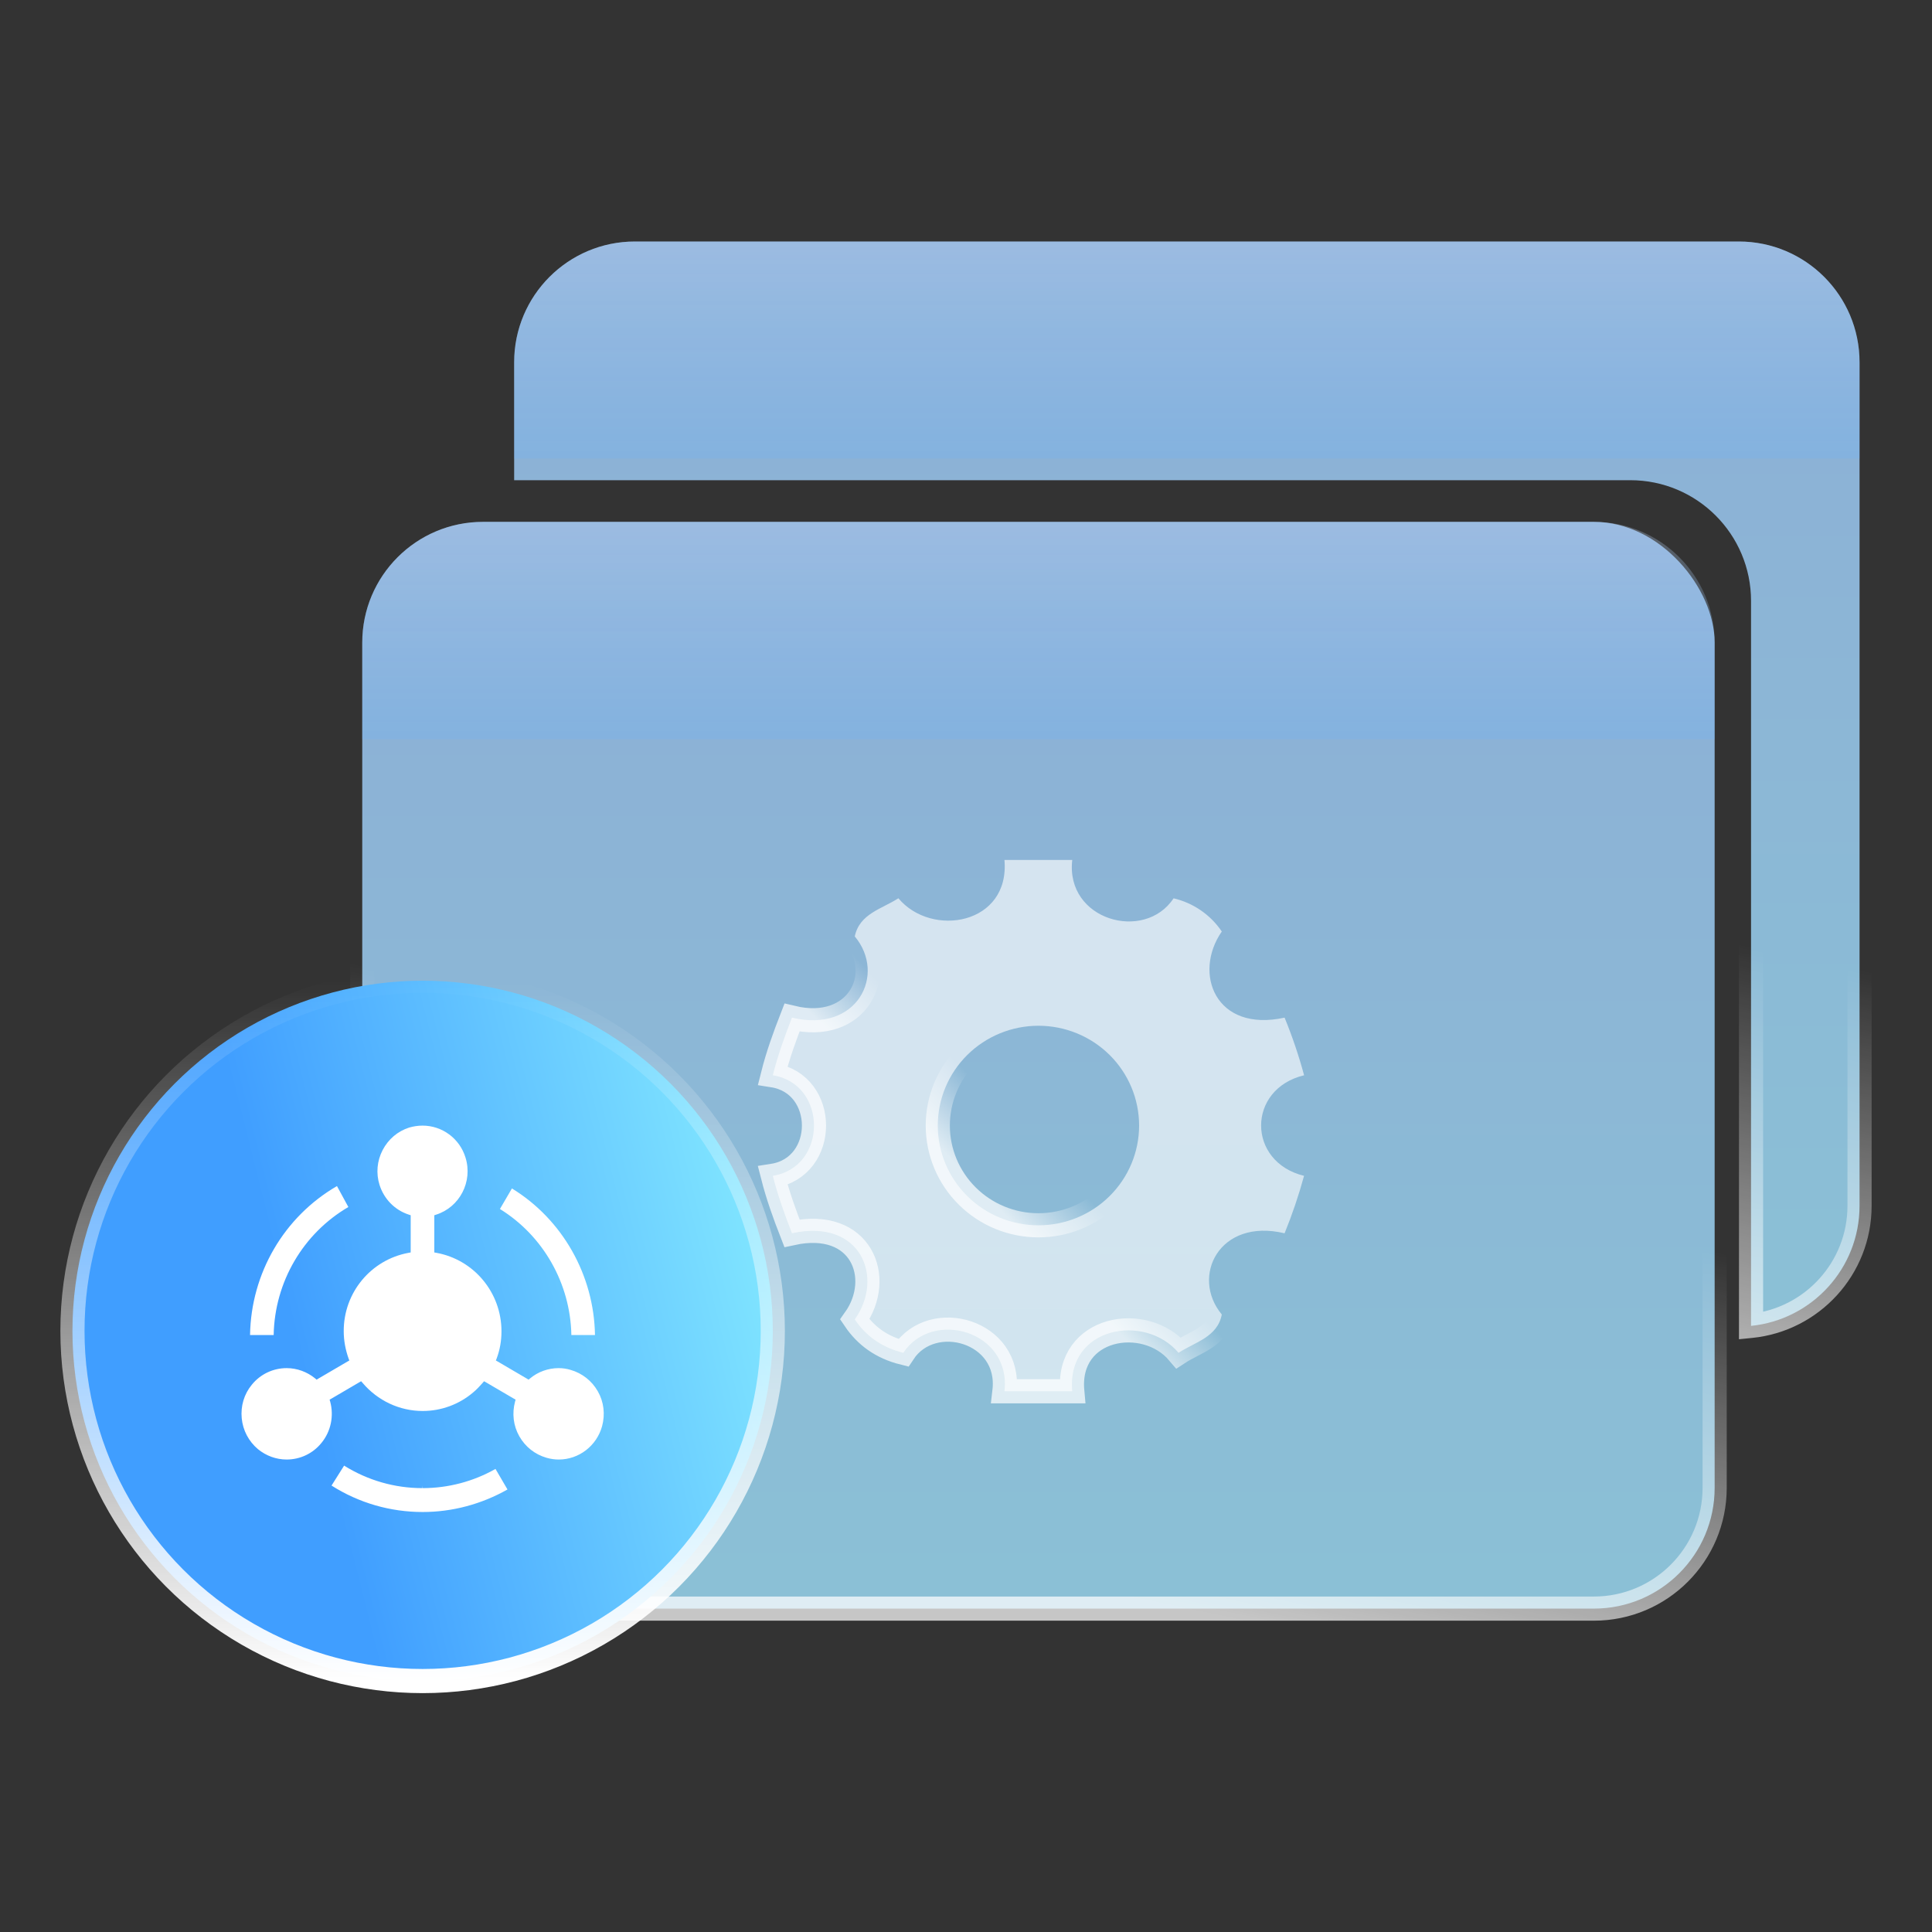
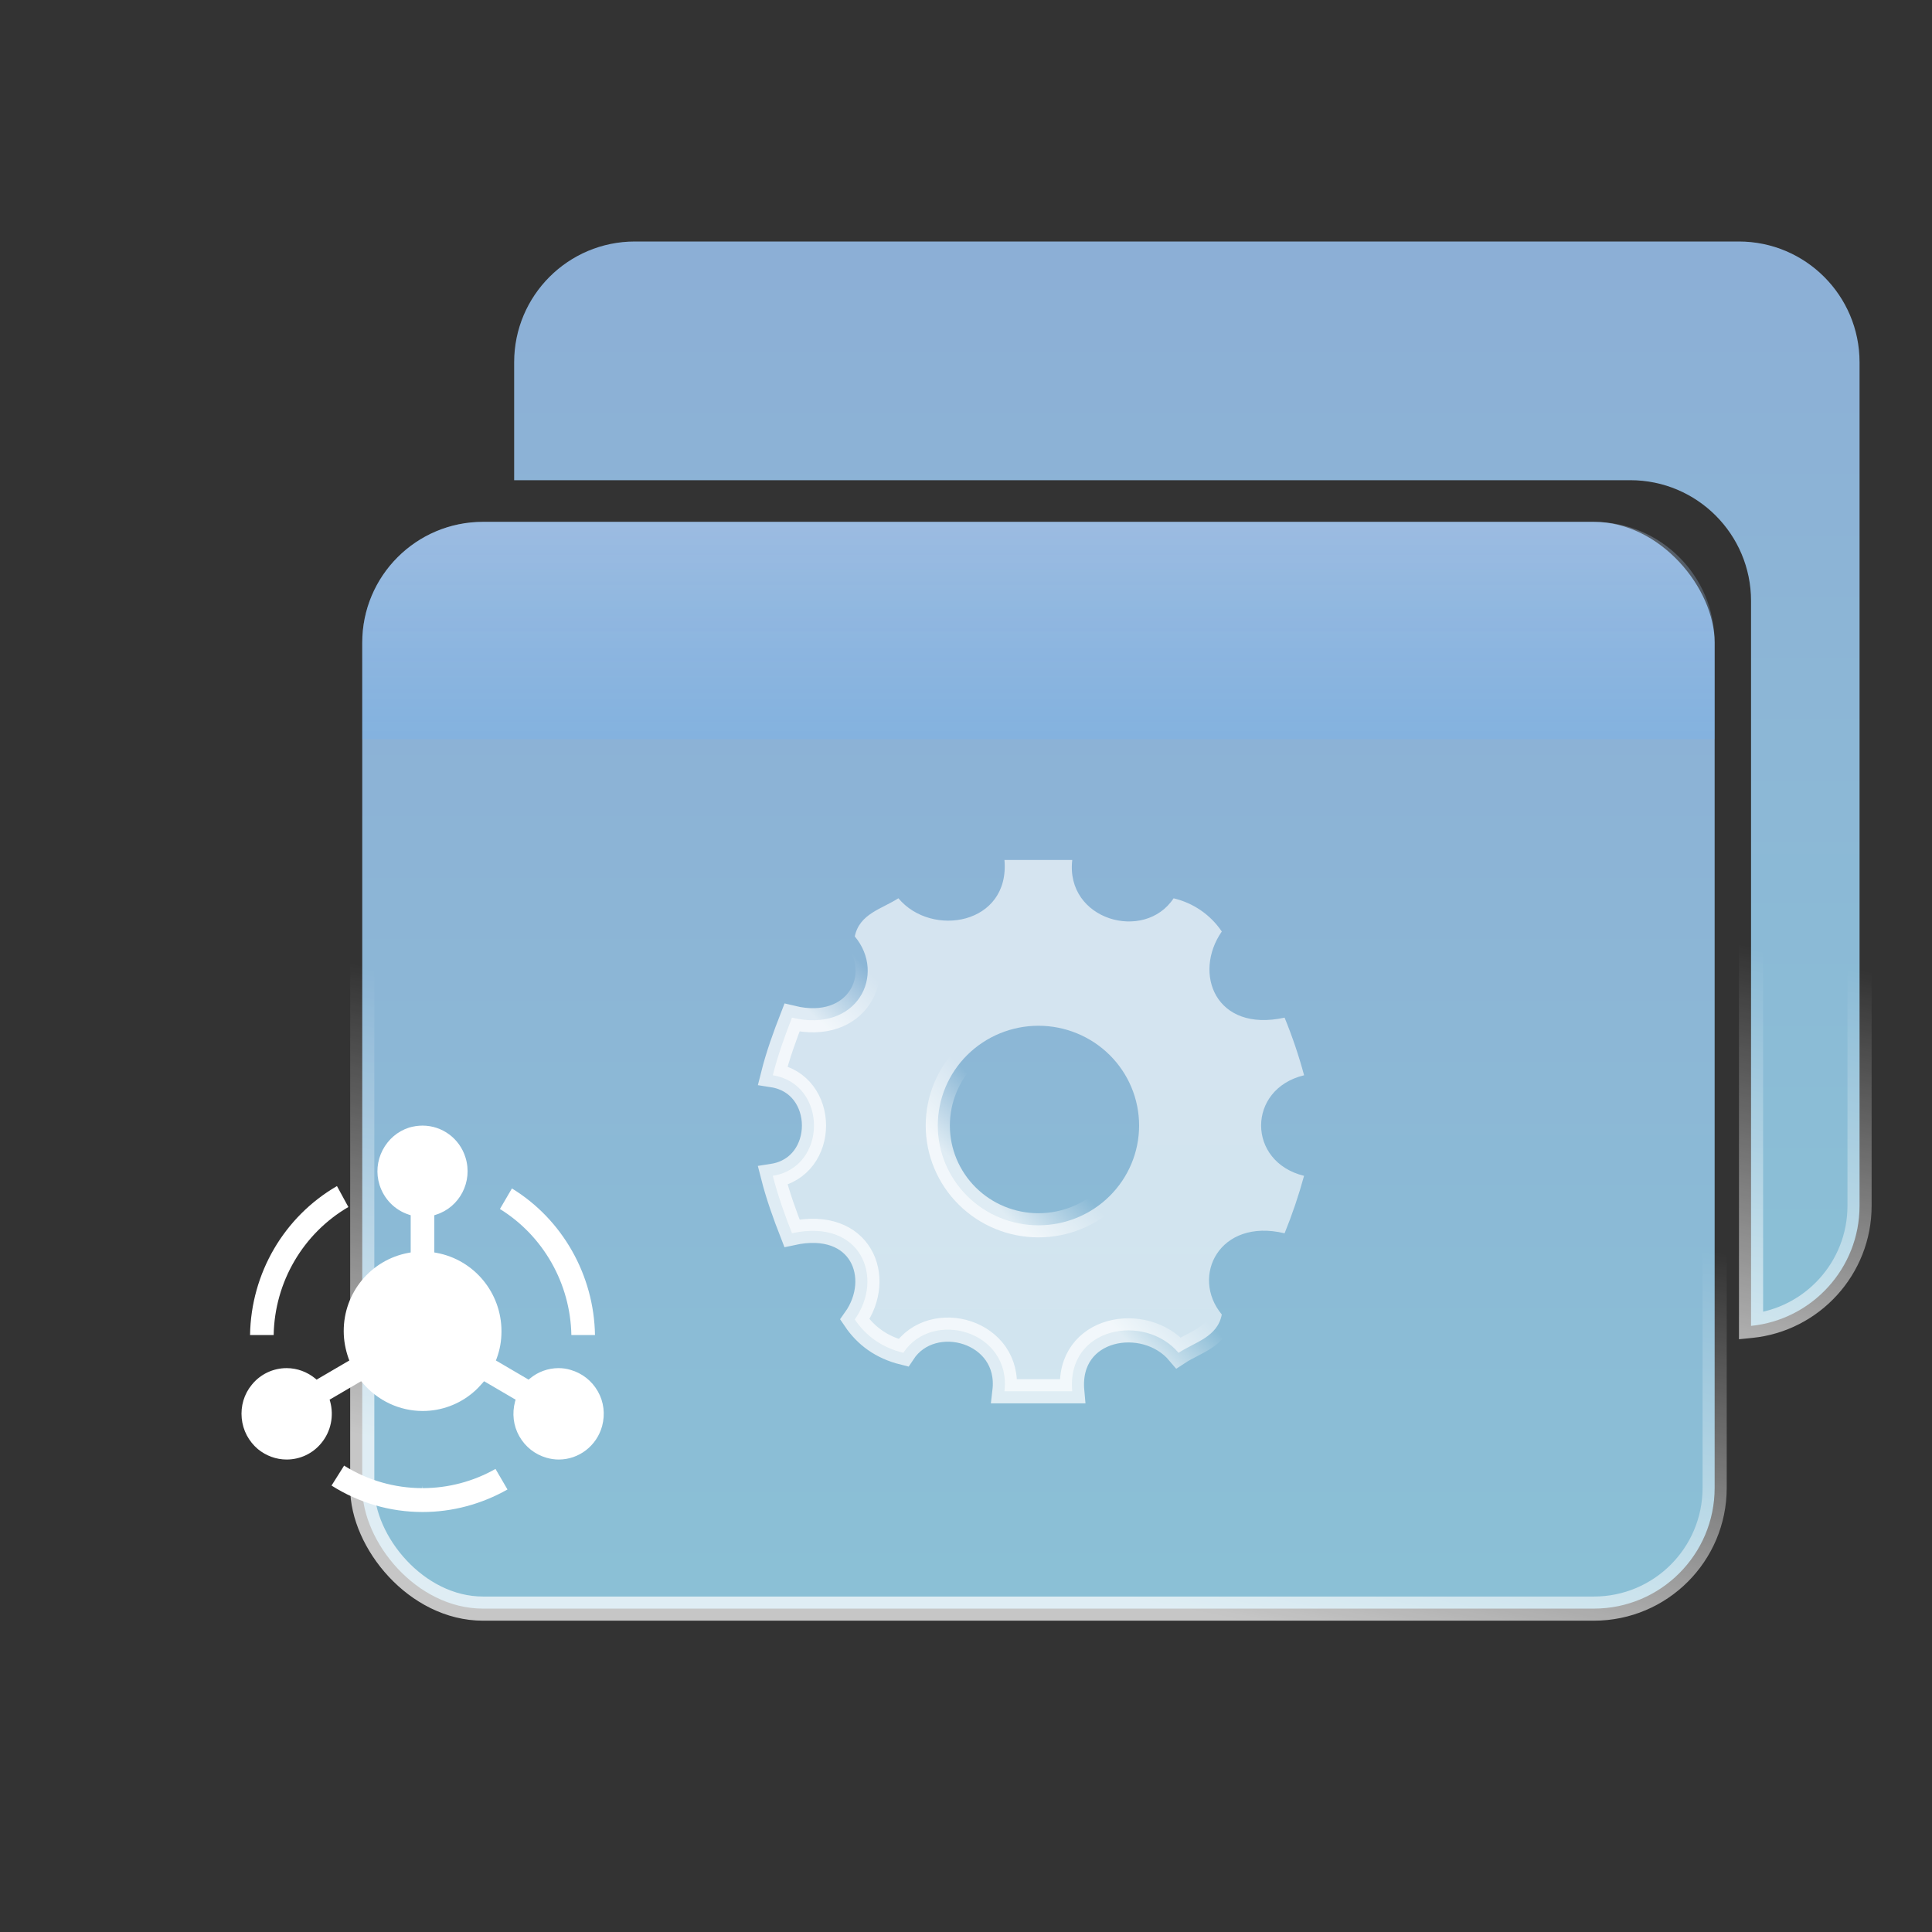
<svg xmlns="http://www.w3.org/2000/svg" width="80" height="80" viewBox="0 0 80 80" fill="none">
  <rect x="0" y="0" width="80" height="80" fill="#333333" stroke="none" />
  <g id="Group 6202">
    <g id="Group 6202_2">
      <g id="Group 6202_3">
        <g id="Group 6213">
          <g id="Subtract">
            <path fill-rule="evenodd" clip-rule="evenodd" d="M26.29 10C23.528 10 21.29 12.239 21.29 15V19.884H67.507C70.269 19.884 72.507 22.122 72.507 24.884V54.902C75.03 54.648 77 52.518 77 49.928V15C77 12.239 74.761 10 72 10H26.29Z" fill="url(#paint0_linear_395_1035)" />
            <path d="M21.29 19.884H20.79V20.384H21.29V19.884ZM72.507 54.902H72.007V55.455L72.557 55.4L72.507 54.902ZM21.79 15C21.79 12.515 23.805 10.5 26.29 10.5V9.5C23.252 9.5 20.79 11.962 20.79 15H21.79ZM21.79 19.884V15H20.79V19.884H21.79ZM21.29 20.384H67.507V19.384H21.29V20.384ZM67.507 20.384C69.993 20.384 72.007 22.399 72.007 24.884H73.007C73.007 21.846 70.545 19.384 67.507 19.384V20.384ZM72.007 24.884V54.902H73.007V24.884H72.007ZM76.5 49.928C76.5 52.258 74.727 54.176 72.457 54.405L72.557 55.4C75.333 55.12 77.5 52.777 77.5 49.928H76.5ZM76.5 15V49.928H77.5V15H76.5ZM72 10.5C74.485 10.5 76.5 12.515 76.5 15H77.5C77.5 11.962 75.037 9.5 72 9.5V10.5ZM26.29 10.5H72V9.5H26.29V10.5Z" fill="url(#paint1_linear_395_1035)" />
          </g>
-           <path id="Rectangle 9512" opacity="0.67" d="M21.29 15C21.29 12.239 23.528 10 26.29 10H72C74.761 10 77 12.239 77 15V18.985H21.29V15Z" fill="url(#paint2_linear_395_1035)" fill-opacity="0.67" />
        </g>
        <rect id="Rectangle 9511" x="15" y="21.609" width="56" height="45" rx="5" fill="url(#paint3_linear_395_1035)" stroke="url(#paint4_linear_395_1035)" />
        <path id="Rectangle 9510" opacity="0.67" d="M15 26.609C15 23.847 17.239 21.609 20 21.609H66C68.761 21.609 71 23.847 71 26.609V30.609H15V26.609Z" fill="url(#paint5_linear_395_1035)" fill-opacity="0.67" />
        <path id="Vector" d="M54 44.525C53.781 43.713 53.511 42.916 53.192 42.138C50.324 42.766 49.391 40.299 50.592 38.572C50.126 37.88 49.413 37.389 48.596 37.197C47.392 39.022 44.108 38.103 44.4 35.609H41.592C41.828 38.281 38.58 38.845 37.2 37.195C36.52 37.638 35.592 37.829 35.394 38.775C36.712 40.343 35.508 42.793 32.794 42.138C32.5 42.894 32.21 43.687 32 44.525C34.274 44.882 34.274 48.33 32 48.687C32.212 49.52 32.5 50.313 32.794 51.066C35.662 50.44 36.623 52.908 35.394 54.634C35.849 55.308 36.495 55.79 37.404 56.017C38.608 54.19 41.885 55.109 41.592 57.609H44.4C44.156 54.926 47.41 54.366 48.801 56.017C49.479 55.573 50.413 55.369 50.592 54.431C49.286 52.856 50.489 50.42 53.192 51.068C53.508 50.291 53.777 49.497 53.998 48.689C51.627 48.11 51.627 45.095 53.998 44.525H54ZM43 50.737C41.895 50.737 40.834 50.302 40.053 49.527C39.271 48.752 38.832 47.701 38.832 46.606C38.832 45.51 39.271 44.459 40.053 43.684C40.834 42.91 41.895 42.474 43 42.474C44.105 42.474 45.166 42.91 45.947 43.684C46.729 44.459 47.168 45.51 47.168 46.606C47.168 47.701 46.729 48.752 45.947 49.527C45.166 50.302 44.105 50.737 43 50.737Z" fill="url(#paint6_linear_395_1035)" stroke="url(#paint7_linear_395_1035)" />
      </g>
      <g id="Group 6201">
-         <circle id="Ellipse 1" cx="17.5" cy="55.109" r="14.5" fill="url(#paint8_linear_395_1035)" stroke="url(#paint9_linear_395_1035)" />
        <path id="Vector_2" d="M13.953 49.113L14.425 49.98C12.55 51.075 11.372 53.085 11.332 55.281H10.354C10.394 52.728 11.756 50.386 13.953 49.113ZM21.198 49.211C23.29 50.491 24.597 52.801 24.637 55.281H23.659C23.619 53.15 22.497 51.172 20.701 50.062L21.198 49.211ZM14.249 60.688C15.219 61.296 16.341 61.62 17.487 61.62H17.495V61.514L17.503 61.62C18.561 61.62 19.603 61.344 20.517 60.825L21.014 61.676C19.94 62.284 18.73 62.609 17.503 62.609C16.165 62.609 14.866 62.236 13.728 61.514L14.249 60.688ZM17.495 46.609C18.313 46.609 19.034 47.144 19.275 47.93C19.587 48.927 19.034 49.989 18.056 50.297L17.984 50.321V51.861L18.072 51.877C19.627 52.161 20.765 53.523 20.765 55.127C20.765 55.517 20.701 55.889 20.565 56.254L20.533 56.335L20.605 56.376L21.823 57.089L21.888 57.129L21.944 57.081C22.272 56.805 22.697 56.651 23.13 56.651C23.298 56.651 23.467 56.675 23.627 56.724C24.108 56.862 24.509 57.178 24.757 57.616C25.006 58.053 25.062 58.564 24.933 59.05C24.709 59.869 23.972 60.436 23.138 60.436C22.97 60.436 22.801 60.412 22.633 60.364C22.152 60.226 21.751 59.91 21.503 59.472C21.254 59.034 21.198 58.523 21.327 58.037L21.351 57.956L21.279 57.916L20.116 57.235L20.044 57.194L19.988 57.259C19.868 57.397 19.739 57.535 19.603 57.648C19.018 58.151 18.273 58.426 17.503 58.426C16.541 58.426 15.636 57.997 15.011 57.259L14.954 57.194L14.882 57.235L13.72 57.916L13.648 57.956L13.672 58.037C13.832 58.629 13.704 59.269 13.311 59.748C12.959 60.185 12.43 60.436 11.869 60.436C11.436 60.436 11.019 60.282 10.682 60.007C10.298 59.683 10.057 59.229 10.009 58.726C9.961 58.224 10.105 57.729 10.426 57.34C10.778 56.903 11.307 56.651 11.869 56.651C12.301 56.651 12.718 56.805 13.055 57.081L13.111 57.129L13.175 57.089L14.393 56.376L14.466 56.335L14.434 56.254C14.305 55.889 14.233 55.508 14.233 55.127C14.225 53.523 15.363 52.161 16.918 51.877L17.006 51.861V50.321L16.934 50.297C16.349 50.11 15.9 49.648 15.716 49.065C15.564 48.586 15.612 48.068 15.844 47.622C16.077 47.176 16.461 46.844 16.942 46.69C17.111 46.641 17.303 46.609 17.495 46.609Z" fill="white" />
      </g>
    </g>
  </g>
  <defs>
    <linearGradient id="paint0_linear_395_1035" x1="54.488" y1="10.232" x2="54.488" y2="54.902" gradientUnits="userSpaceOnUse">
      <stop stop-color="#A3CEFF" stop-opacity="0.8" />
      <stop offset="1" stop-color="#A1E4FF" stop-opacity="0.8" />
    </linearGradient>
    <linearGradient id="paint1_linear_395_1035" x1="51.57" y1="34.744" x2="47.627" y2="53.328" gradientUnits="userSpaceOnUse">
      <stop stop-color="white" stop-opacity="0" />
      <stop offset="1" stop-color="white" stop-opacity="0.722" />
    </linearGradient>
    <linearGradient id="paint2_linear_395_1035" x1="48.922" y1="10" x2="48.922" y2="18.985" gradientUnits="userSpaceOnUse">
      <stop stop-color="#C6DFFF" stop-opacity="0.6" />
      <stop offset="1" stop-color="#65B1FF" stop-opacity="0.475" />
    </linearGradient>
    <linearGradient id="paint3_linear_395_1035" x1="48.371" y1="21.841" x2="48.371" y2="66.609" gradientUnits="userSpaceOnUse">
      <stop stop-color="#A3CEFF" stop-opacity="0.8" />
      <stop offset="1" stop-color="#A1E4FF" stop-opacity="0.8" />
    </linearGradient>
    <linearGradient id="paint4_linear_395_1035" x1="45.438" y1="46.406" x2="41.497" y2="65.036" gradientUnits="userSpaceOnUse">
      <stop stop-color="white" stop-opacity="0" />
      <stop offset="1" stop-color="white" stop-opacity="0.722" />
    </linearGradient>
    <linearGradient id="paint5_linear_395_1035" x1="42.776" y1="21.609" x2="42.776" y2="30.609" gradientUnits="userSpaceOnUse">
      <stop stop-color="#C6DFFF" stop-opacity="0.6" />
      <stop offset="1" stop-color="#65B1FF" stop-opacity="0.475" />
    </linearGradient>
    <linearGradient id="paint6_linear_395_1035" x1="43" y1="35.609" x2="43" y2="57.609" gradientUnits="userSpaceOnUse">
      <stop stop-color="white" stop-opacity="0.638" />
      <stop offset="1" stop-color="white" stop-opacity="0.6" />
    </linearGradient>
    <linearGradient id="paint7_linear_395_1035" x1="41.454" y1="45.859" x2="39.326" y2="47.913" gradientUnits="userSpaceOnUse">
      <stop stop-color="white" stop-opacity="0" />
      <stop offset="1" stop-color="white" stop-opacity="0.722" />
    </linearGradient>
    <linearGradient id="paint8_linear_395_1035" x1="32" y1="51.55" x2="12.476" y2="56.464" gradientUnits="userSpaceOnUse">
      <stop stop-color="#81E6FF" />
      <stop offset="1" stop-color="#409EFF" />
    </linearGradient>
    <linearGradient id="paint9_linear_395_1035" x1="17.5" y1="40.609" x2="17.5" y2="69.609" gradientUnits="userSpaceOnUse">
      <stop stop-color="white" stop-opacity="0" />
      <stop offset="1" stop-color="white" />
    </linearGradient>
  </defs>
</svg>